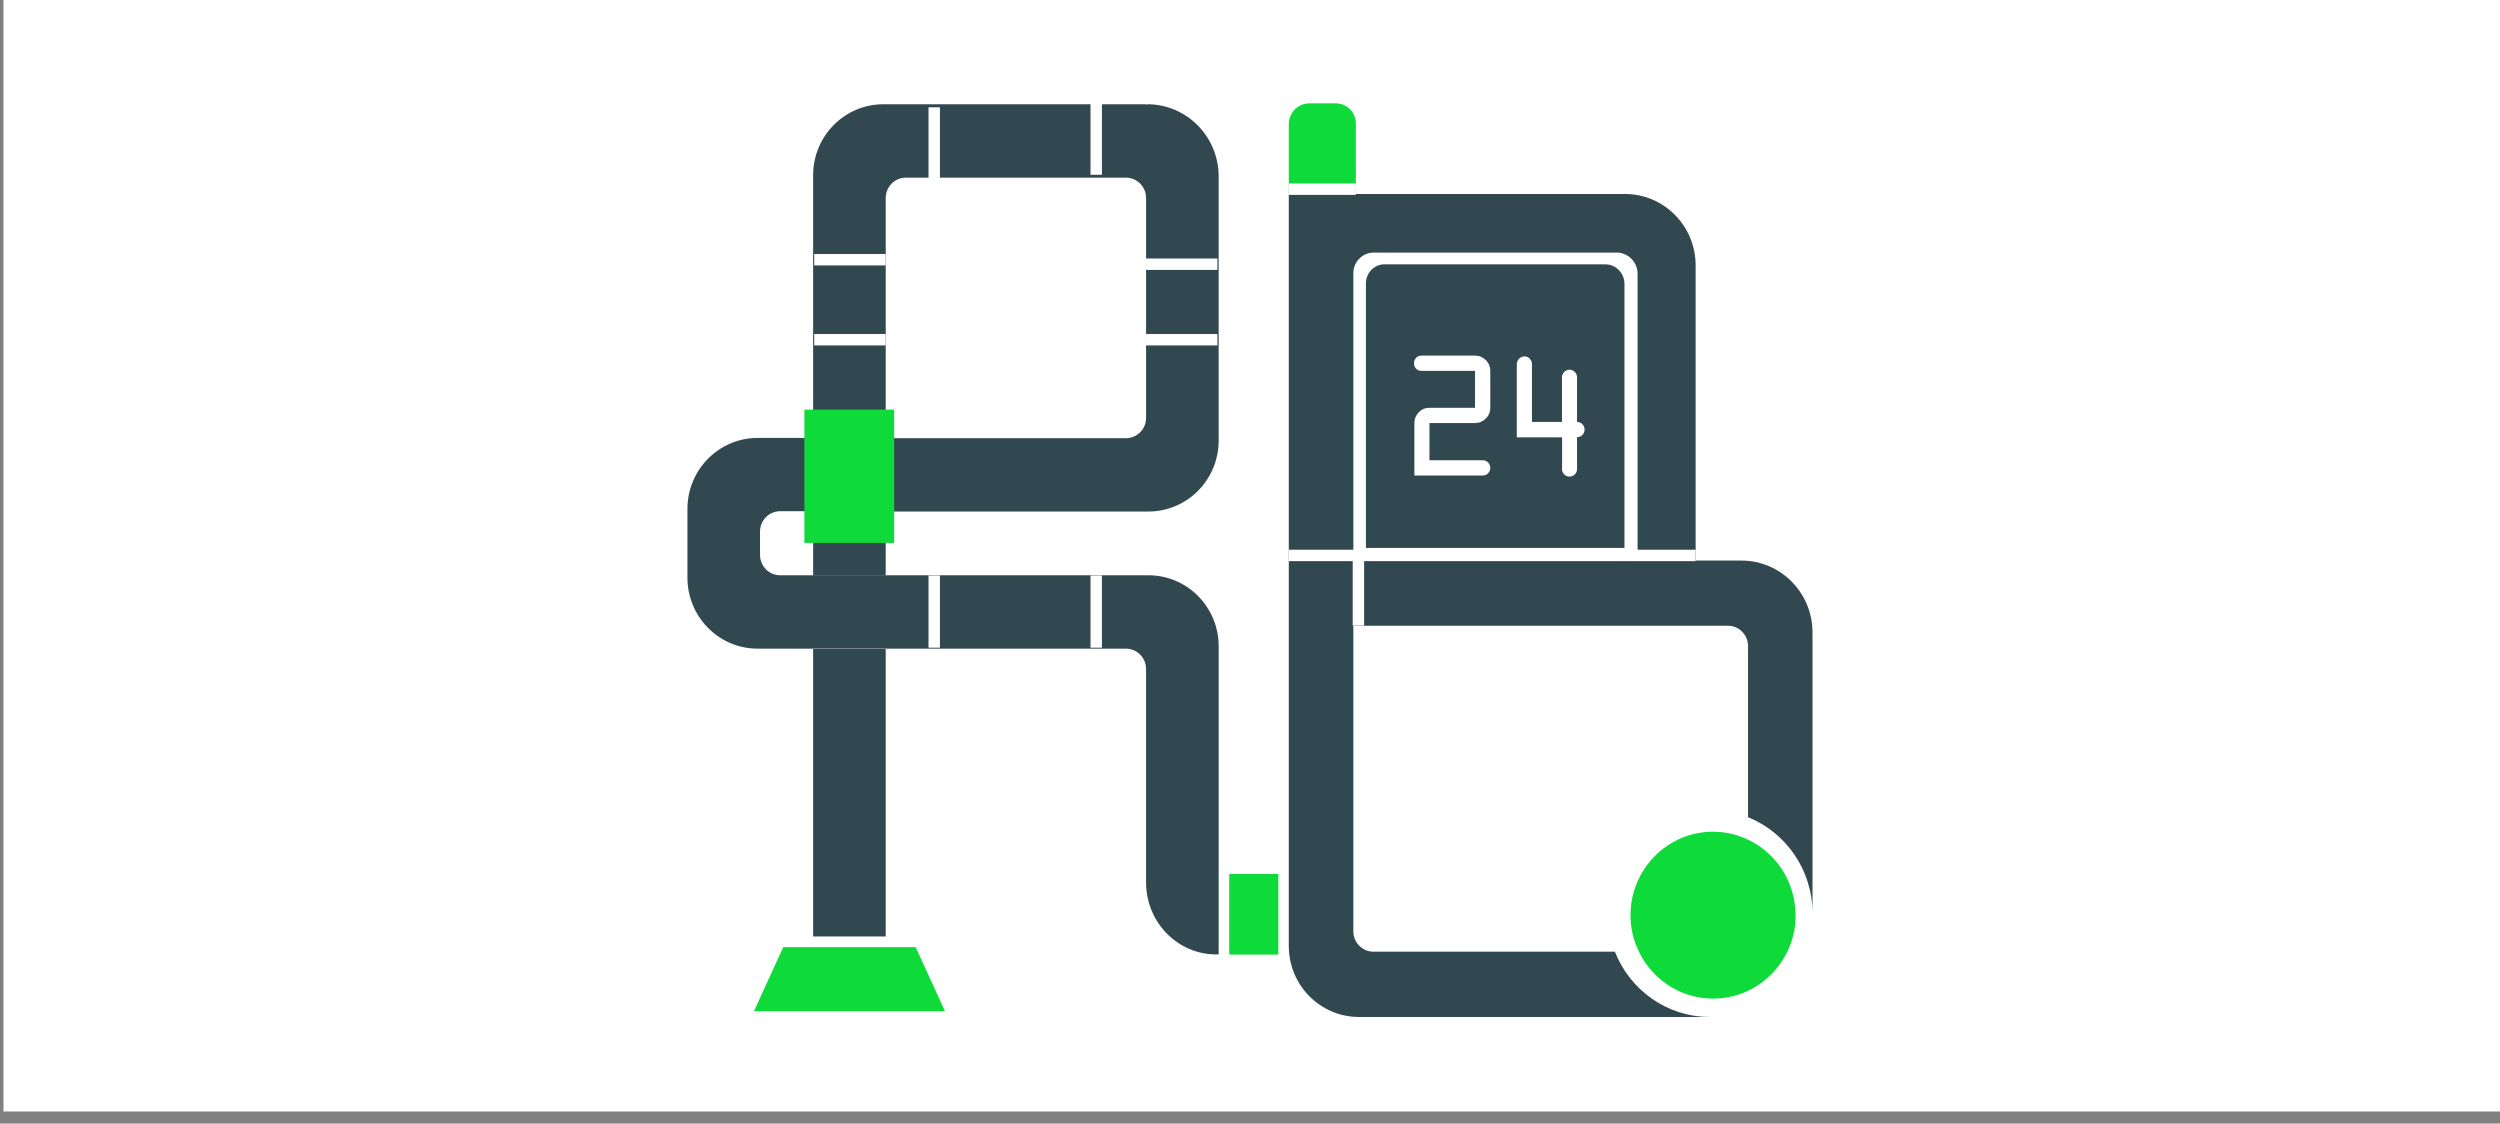
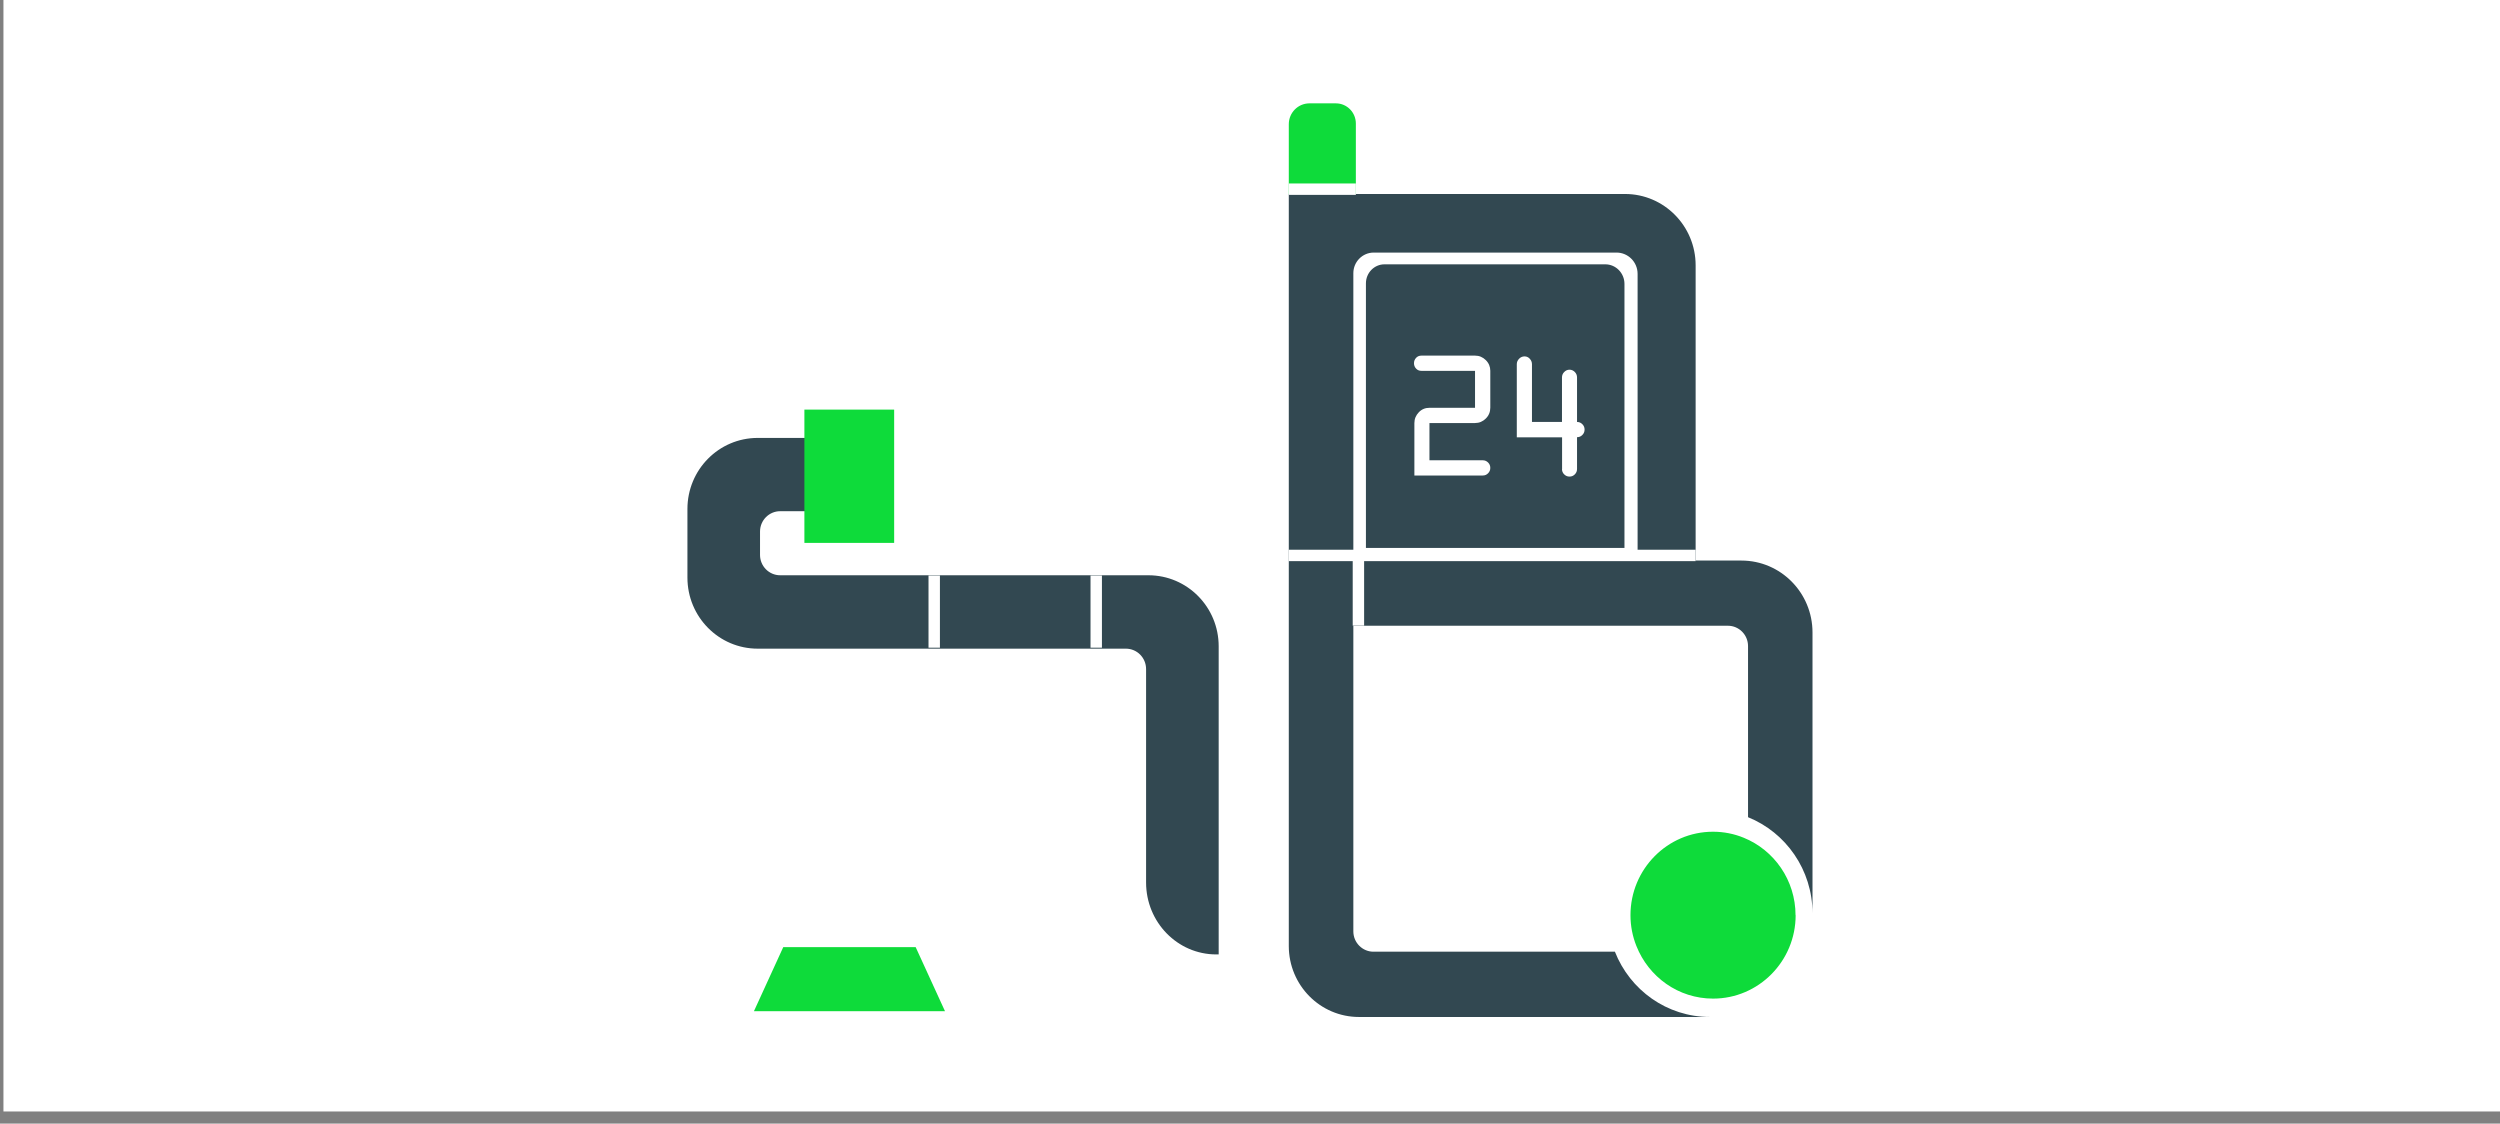
<svg xmlns="http://www.w3.org/2000/svg" width="178" height="80" viewBox="0 0 178 80" fill="none">
  <rect x="0" y="0" width="178" height="80" fill="#808080" stroke="none" />
  <rect x="0.246" width="177.754" height="79.137" fill="white" />
-   <path d="M57.895 46.207V66.676H63.063V46.207H57.895ZM85.275 8.925C84.359 8 83.087 7.422 81.679 7.422C81.636 7.422 81.6 7.458 81.6 7.501V7.422H62.899C60.132 7.422 57.895 9.684 57.895 12.481V40.981H63.063V36.34C63.063 36.384 63.099 36.42 63.142 36.42H81.764C84.531 36.42 86.769 34.158 86.769 31.361V12.561C86.769 11.144 86.197 9.858 85.275 8.925ZM81.6 29.756C81.6 30.551 80.957 31.201 80.17 31.201H63.142C63.099 31.201 63.063 31.238 63.063 31.281V14.1C63.063 13.298 63.706 12.648 64.5 12.648H80.163C80.957 12.648 81.6 13.298 81.6 14.1V29.756Z" fill="#324851" />
  <path d="M86.77 46.019V67.955H86.598C83.839 67.955 81.601 65.664 81.601 62.831V47.638C81.601 46.835 80.958 46.185 80.164 46.185H53.95C51.183 46.185 48.945 43.922 48.945 41.125V36.239C48.945 33.442 51.183 31.18 53.95 31.18H57.896V36.398H55.544C54.757 36.398 54.114 37.049 54.114 37.844V39.513C54.114 40.309 54.757 40.959 55.544 40.959H81.766C84.532 40.959 86.77 43.221 86.77 46.019Z" fill="#324851" />
  <path d="M63.664 29.164H57.273V38.654H63.664V29.164Z" fill="#0EDB3A" />
  <path d="M93.234 7.359H95.115C95.901 7.359 96.537 8.003 96.537 8.798V13.821H91.762V8.848C91.762 8.024 92.419 7.359 93.234 7.359Z" fill="#0EDB3A" />
-   <path d="M91.016 67.966V62.227H87.52V67.966H91.016Z" fill="#0EDB3A" />
  <path d="M53.68 71.998L55.767 67.438H65.196L67.284 71.998H53.68Z" fill="#0EDB3A" />
  <path d="M123.989 39.912H120.729V18.894C120.729 16.089 118.477 13.812 115.703 13.812H91.762V67.356C91.762 70.147 93.999 72.409 96.759 72.409H121.751C118.677 72.409 116.053 70.486 114.981 67.761H97.788C97.002 67.761 96.358 67.111 96.358 66.316V44.553H123.031C123.817 44.553 124.46 45.203 124.46 45.998V58.184C127.148 59.269 129.05 61.928 129.05 65.029V45.03C129.05 42.203 126.784 39.912 123.989 39.912ZM96.358 39.912V19.45C96.358 18.641 97.009 17.983 97.81 17.983H115.095C115.925 17.983 116.597 18.662 116.597 19.501V39.912H96.358Z" fill="#324851" />
  <path d="M115.662 20.215V39.015H97.254V20.172C97.254 19.427 97.847 18.82 98.576 18.82H114.297C115.054 18.82 115.662 19.449 115.662 20.215Z" fill="#324851" />
  <path d="M127.85 65.16C127.85 68.442 125.212 71.101 121.973 71.101C119.493 71.101 117.384 69.555 116.512 67.357C116.24 66.678 116.09 65.941 116.09 65.16C116.09 61.879 118.728 59.219 121.966 59.219C122.738 59.219 123.475 59.37 124.147 59.645C126.313 60.52 127.842 62.666 127.842 65.167L127.85 65.16Z" fill="#0EDB3A" />
  <path d="M96.719 44.544V39.903V39.578" stroke="white" stroke-width="0.812" stroke-miterlimit="10" />
  <path d="M120.729 39.547H116.597H96.358H91.762" stroke="white" stroke-width="0.812" stroke-miterlimit="10" />
  <path d="M96.537 13.469H91.762" stroke="white" stroke-width="0.812" stroke-miterlimit="10" />
  <path d="M66.516 7.641V12.78" stroke="white" stroke-width="0.812" stroke-miterlimit="10" />
  <path d="M63.056 18.492H57.973" stroke="white" stroke-width="0.812" stroke-miterlimit="10" />
  <path d="M86.68 18.812H81.598" stroke="white" stroke-width="0.812" stroke-miterlimit="10" />
-   <path d="M63.056 24.188H57.973" stroke="white" stroke-width="0.812" stroke-miterlimit="10" />
  <path d="M86.68 24.188H81.598" stroke="white" stroke-width="0.812" stroke-miterlimit="10" />
  <path d="M78.051 7.305V12.444" stroke="white" stroke-width="0.812" stroke-miterlimit="10" />
  <path d="M66.516 40.977V46.116" stroke="white" stroke-width="0.812" stroke-miterlimit="10" />
  <path d="M78.051 40.977V46.116" stroke="white" stroke-width="0.812" stroke-miterlimit="10" />
  <path d="M105.566 33.856H100.704V30.127C100.704 29.823 100.812 29.57 101.019 29.354C101.226 29.137 101.484 29.035 101.777 29.035H105.022V26.404H101.205C101.055 26.404 100.926 26.354 100.826 26.245C100.726 26.137 100.676 26.014 100.676 25.862C100.676 25.711 100.726 25.588 100.826 25.479C100.926 25.371 101.055 25.32 101.205 25.32H105.022C105.323 25.32 105.573 25.429 105.787 25.638C106.002 25.848 106.109 26.108 106.109 26.397V29.028C106.109 29.332 106.002 29.592 105.787 29.802C105.573 30.011 105.323 30.12 105.022 30.12H101.777V32.772H105.573C105.716 32.772 105.844 32.823 105.952 32.931C106.059 33.04 106.109 33.163 106.109 33.314C106.109 33.466 106.059 33.589 105.952 33.697C105.844 33.806 105.723 33.856 105.573 33.856H105.566Z" fill="white" />
  <path d="M111.22 33.391V31.136H107.996V25.931C107.996 25.78 108.053 25.65 108.161 25.541C108.268 25.433 108.396 25.375 108.547 25.375C108.697 25.375 108.818 25.433 108.918 25.541C109.018 25.65 109.076 25.78 109.076 25.931V30.044H111.213V26.878C111.213 26.727 111.263 26.596 111.37 26.488C111.478 26.38 111.599 26.322 111.749 26.322C111.899 26.322 112.021 26.38 112.128 26.488C112.235 26.596 112.285 26.727 112.285 26.878V30.044C112.436 30.044 112.557 30.095 112.664 30.203C112.771 30.312 112.822 30.434 112.822 30.586C112.822 30.738 112.771 30.861 112.664 30.969C112.557 31.078 112.436 31.128 112.285 31.128V33.391C112.285 33.542 112.235 33.665 112.128 33.774C112.021 33.882 111.899 33.933 111.749 33.933C111.599 33.933 111.478 33.882 111.37 33.774C111.263 33.673 111.213 33.542 111.213 33.391H111.22Z" fill="white" />
</svg>